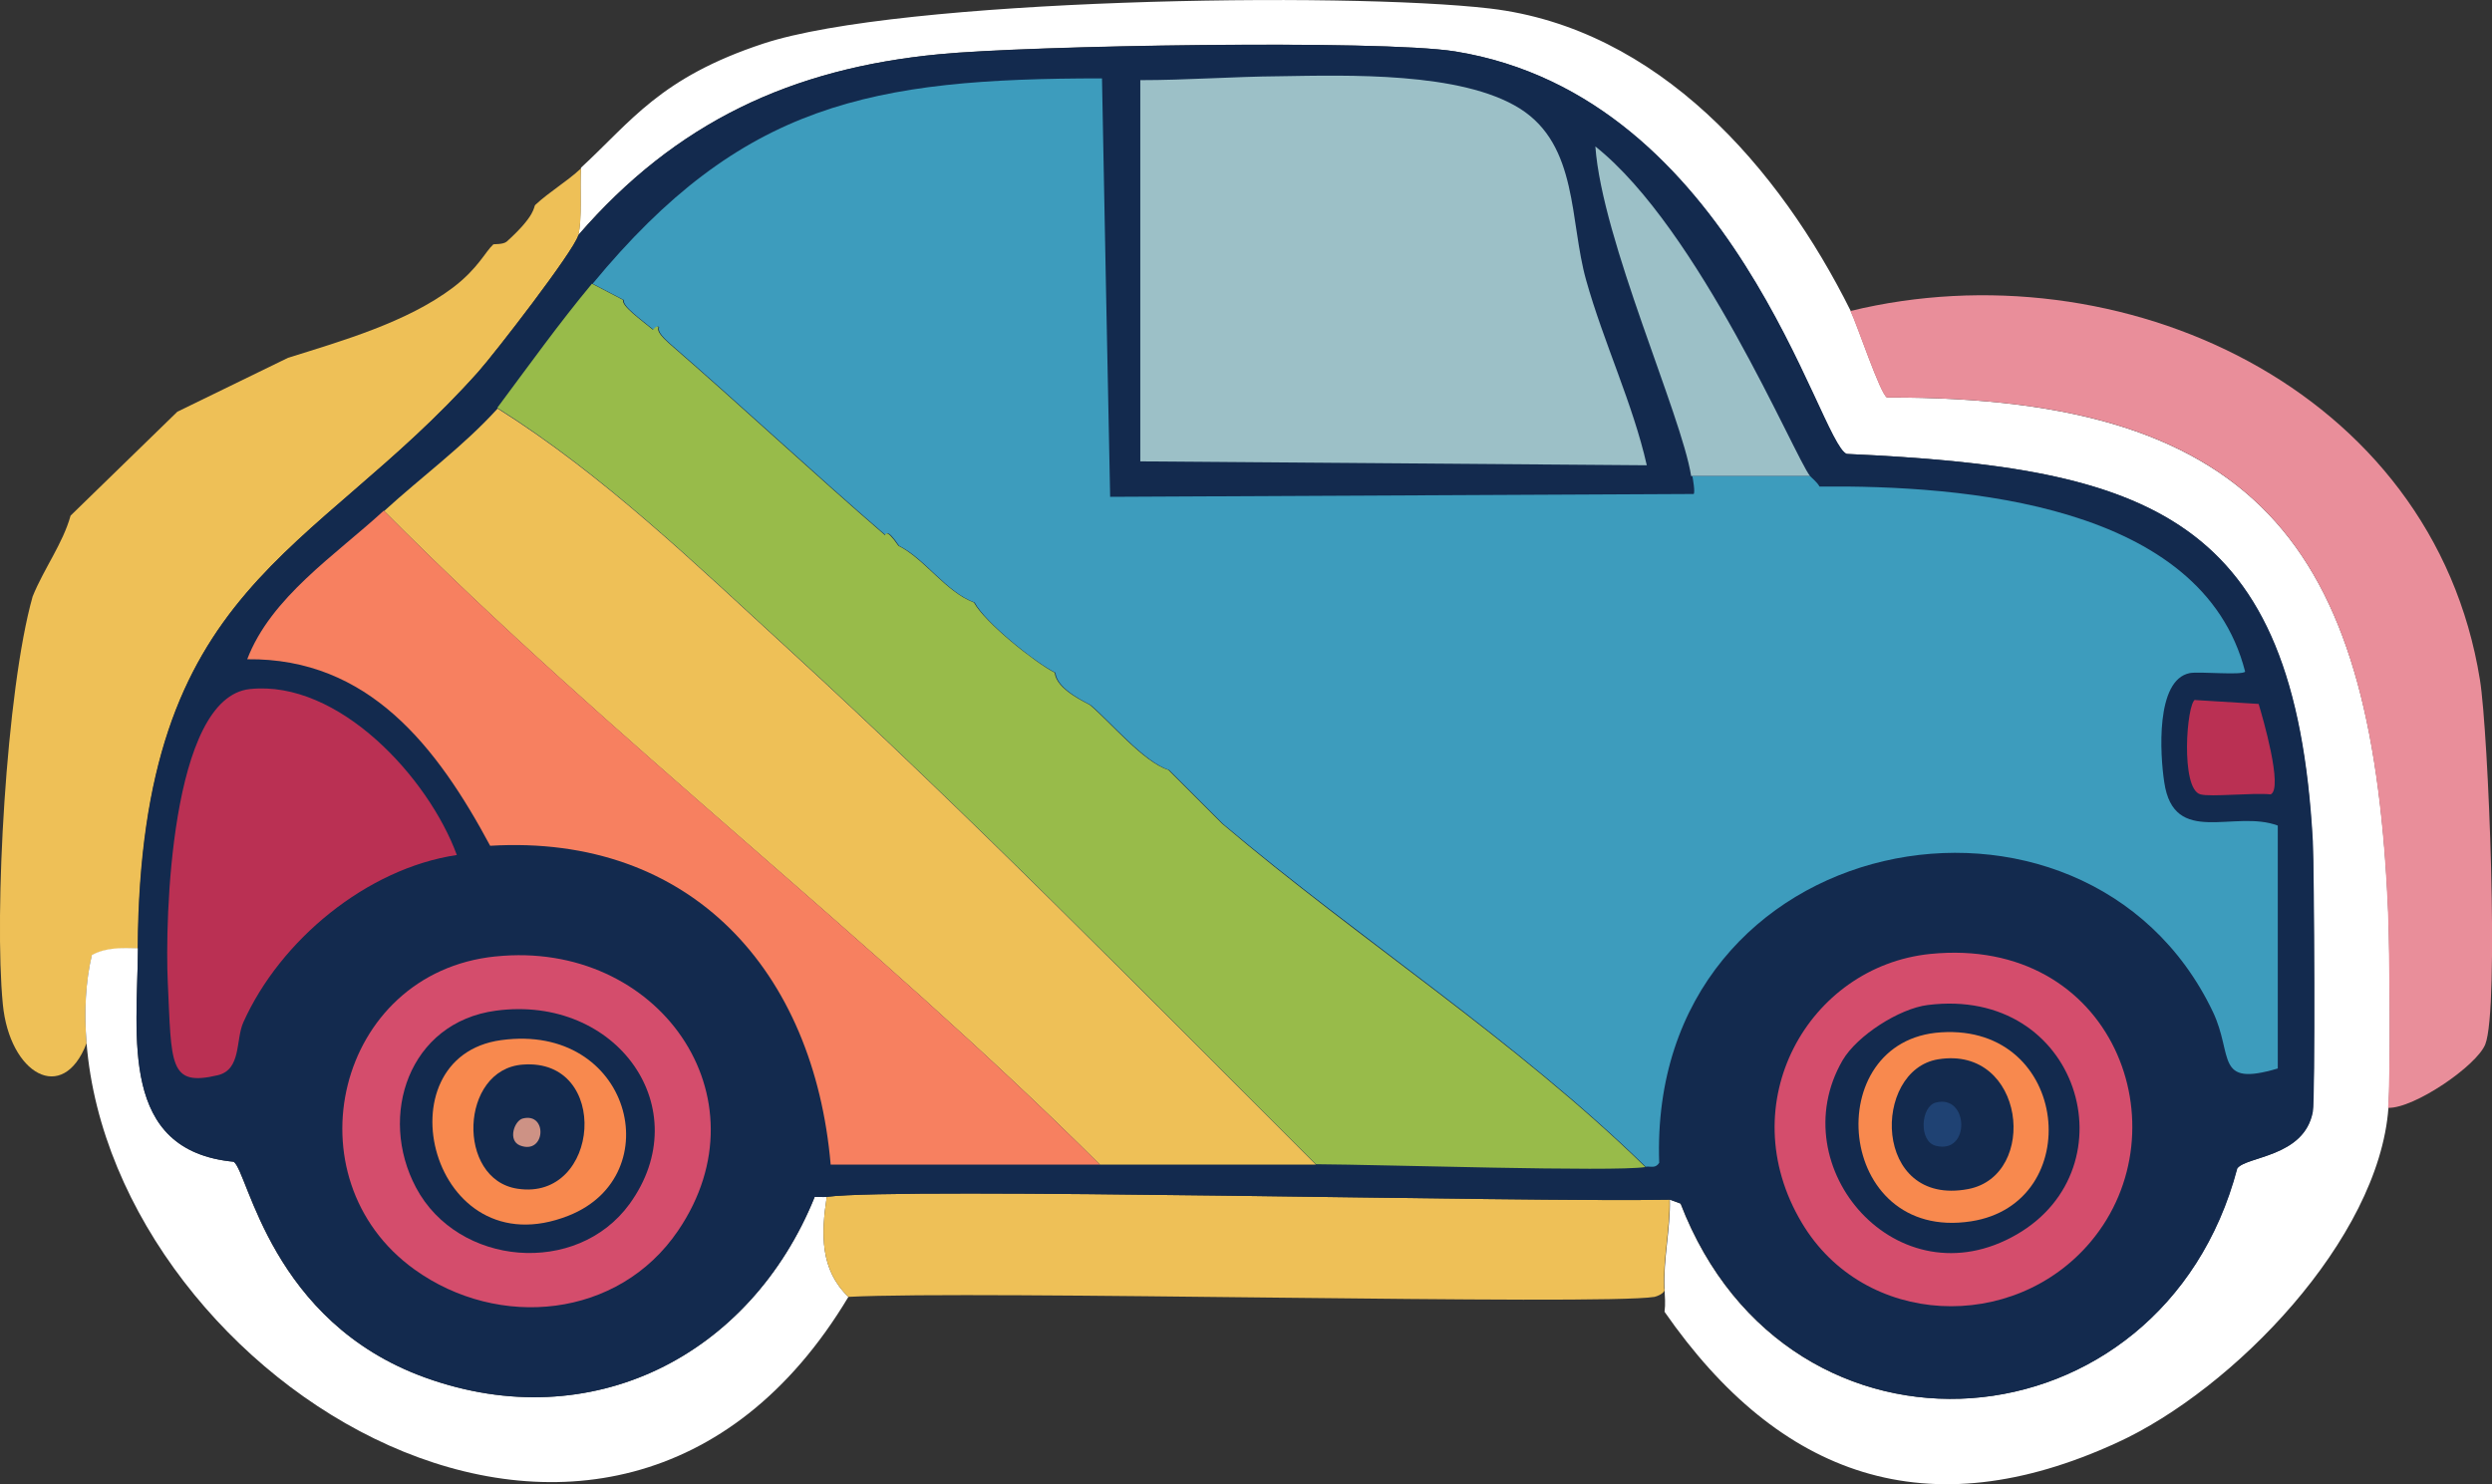
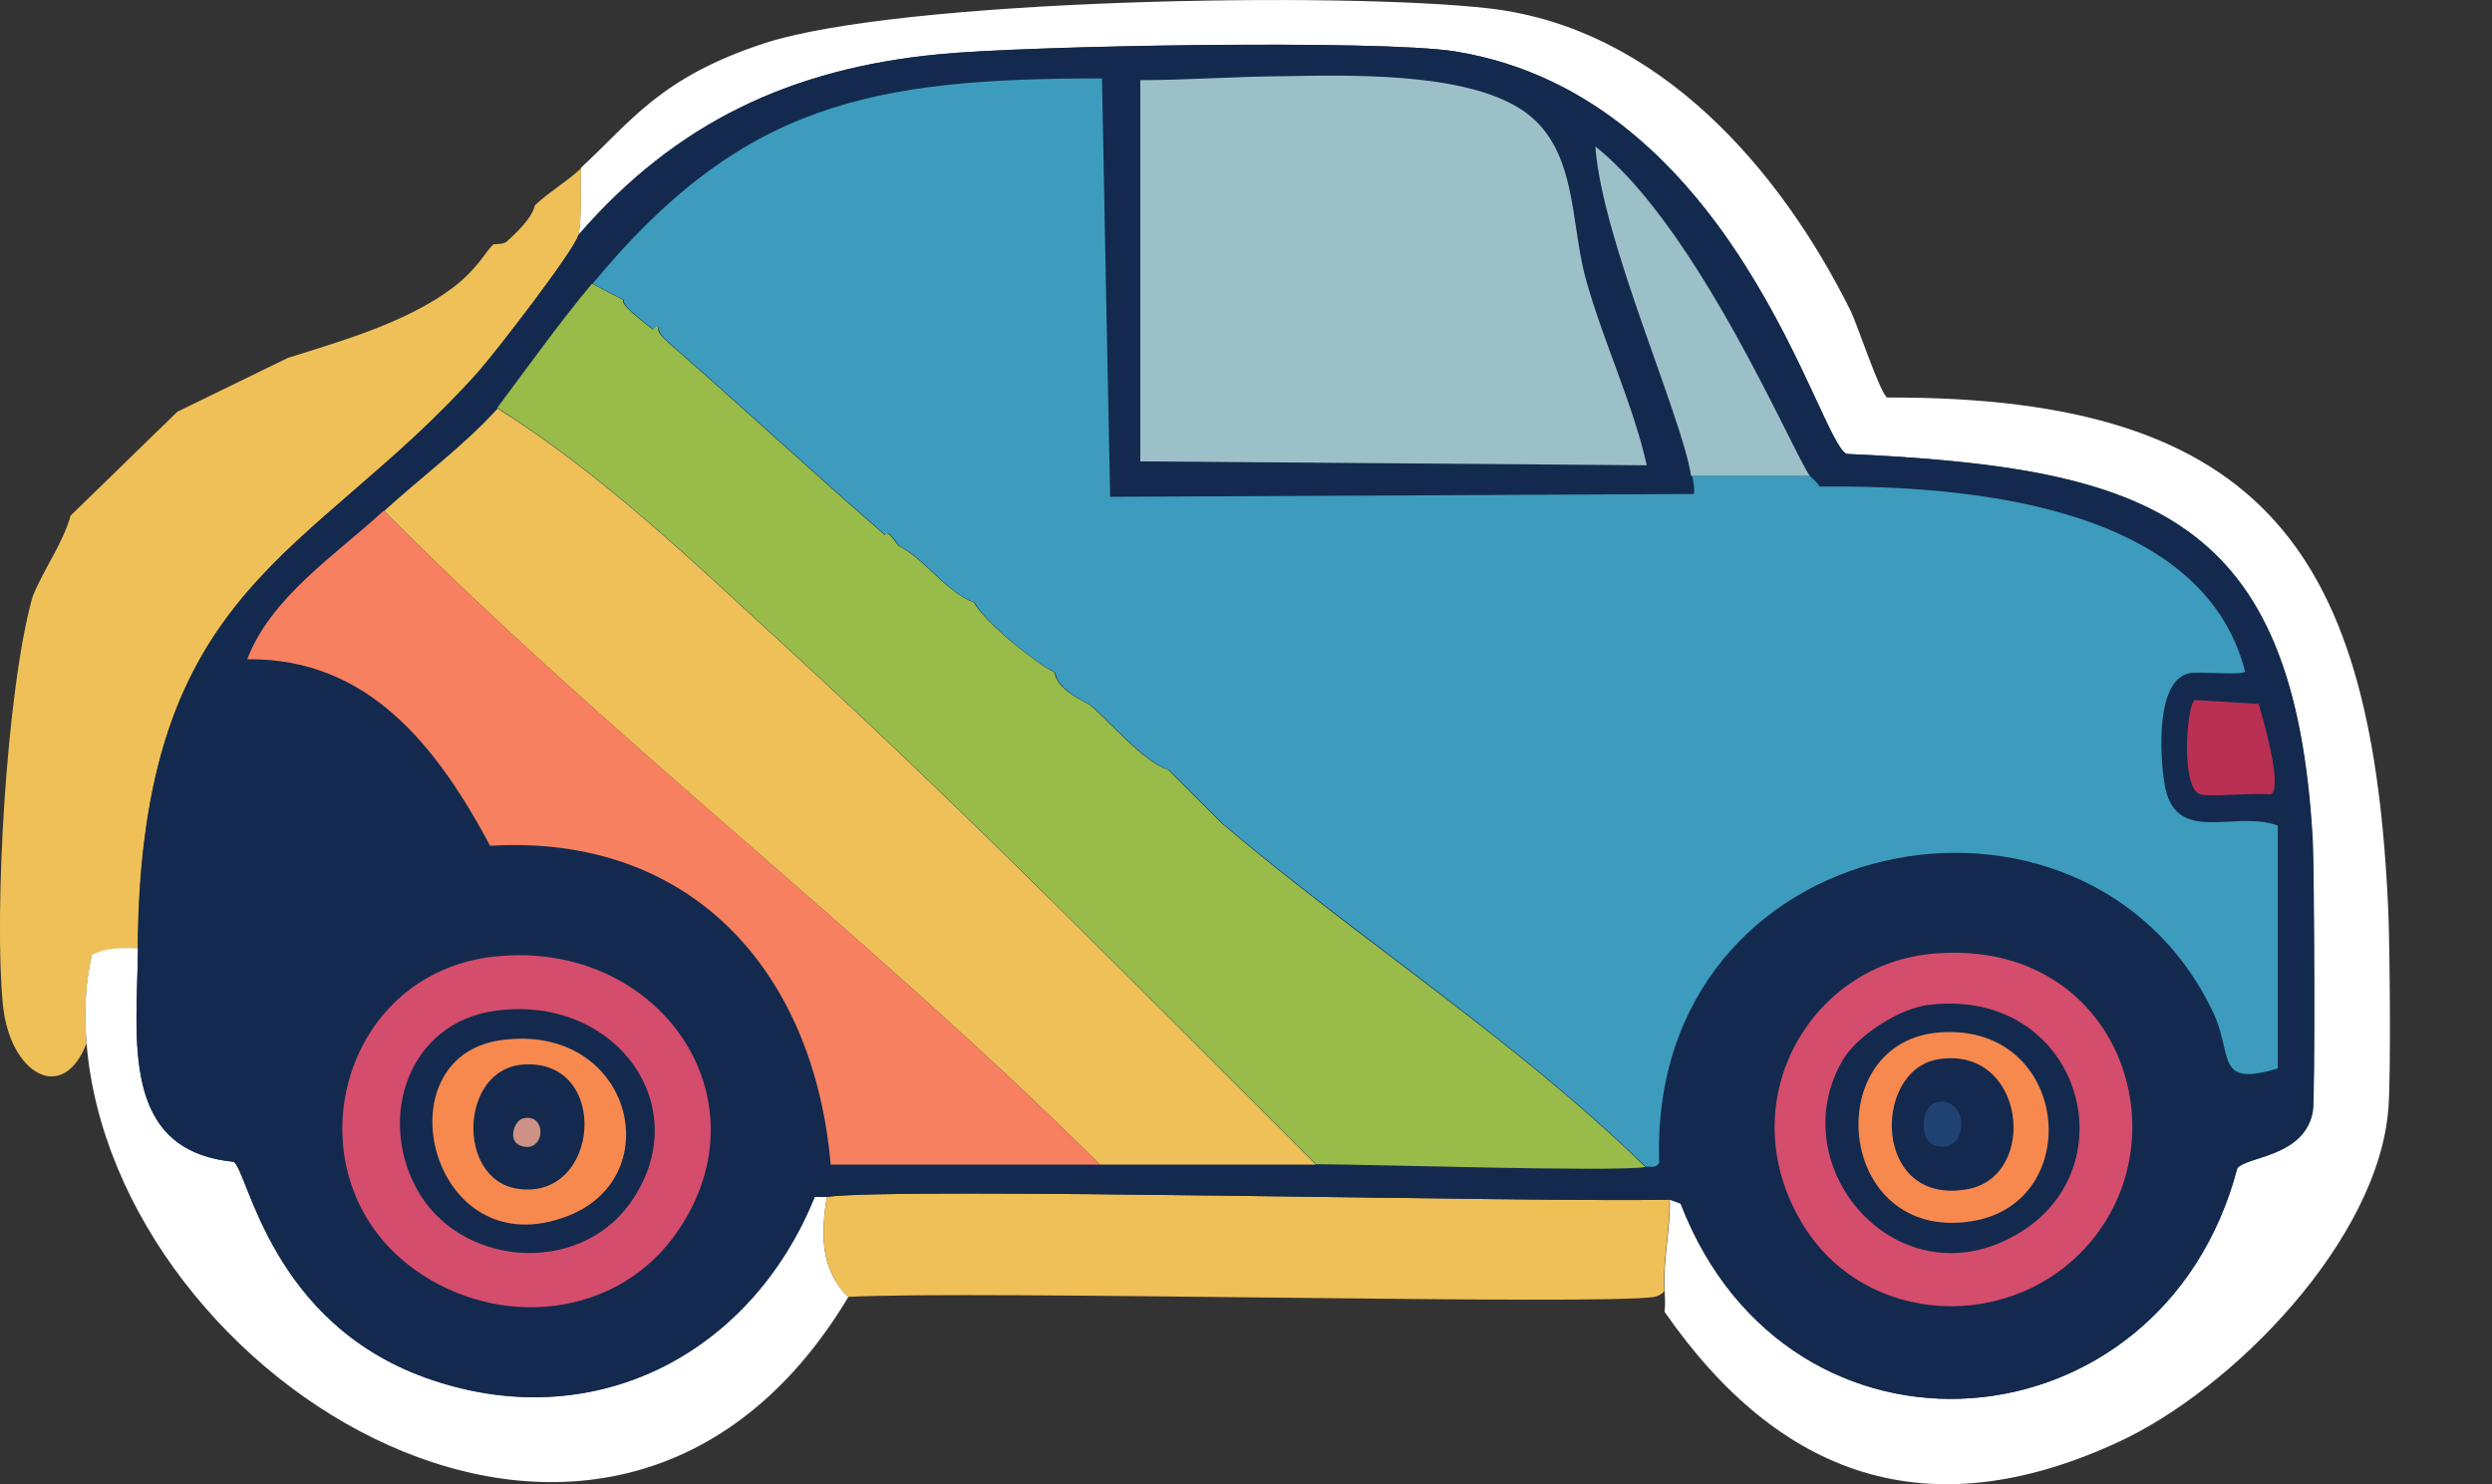
<svg xmlns="http://www.w3.org/2000/svg" id="Layer_2" data-name="Layer 2" viewBox="0 0 70.26 41.85">
  <rect x="0" y="0" width="70.26" height="41.85" fill="#333333" stroke="none" />
  <defs>
    <style>
      .cls-1 {
        fill: #f8894e;
      }

      .cls-1, .cls-2, .cls-3, .cls-4, .cls-5, .cls-6, .cls-7, .cls-8, .cls-9, .cls-10, .cls-11, .cls-12, .cls-13 {
        stroke-width: 0px;
      }

      .cls-2 {
        fill: #3d9cbd;
      }

      .cls-3 {
        fill: #1f4273;
      }

      .cls-4 {
        fill: #132a4e;
      }

      .cls-5 {
        fill: #d44d6c;
      }

      .cls-6 {
        fill: #cd9285;
      }

      .cls-7 {
        fill: #ba3053;
      }

      .cls-8 {
        fill: #9cc0c7;
      }

      .cls-9 {
        fill: #98bb4a;
      }

      .cls-10 {
        fill: #fff;
      }

      .cls-11 {
        fill: #eec057;
      }

      .cls-12 {
        fill: #e98e9a;
      }

      .cls-13 {
        fill: #f78060;
      }
    </style>
  </defs>
  <g id="Layer_1-2" data-name="Layer 1">
    <g>
      <path class="cls-10" d="M52.18,8.77c.17.34.84,2.36,1.03,2.44,10.76-.04,13.71,4.51,14.13,14.58.04,1.09.07,4.53,0,5.45-.27,3.71-4.37,7.94-7.65,9.44-5.33,2.45-9.51.99-12.76-3.69.03-.22.01-.42,0-.65-.04-.81.17-1.7.15-2.51l.3.11c3.05,7.92,13.57,7.04,15.69-.99.25-.35,1.89-.31,2.13-1.6.07-.37.04-6.8,0-7.62-.5-9.2-4.59-10.54-13.14-10.93-.8-.31-3.15-10.07-11.04-11.35-2.13-.34-12.06-.17-14.55.08-4.16.4-7.41,1.92-10.17,5.1.12-.43.04-1.36.08-1.9,1.42-1.31,2.23-2.54,5.14-3.5C25.37-.04,37.89-.24,42.01.24c4.74.56,8.16,4.49,10.17,8.53Z" />
      <path class="cls-11" d="M16.3,6.64c-.12.44-2.36,3.33-2.82,3.85-4.73,5.3-9.53,5.93-9.6,16.26-.45,0-.89-.03-1.29.19-.18.77-.22,1.6-.15,2.48-.67,1.74-2.17.86-2.36-1.1-.25-2.56.09-8.84.84-11.5.32-.79.85-1.49,1.07-2.28l3.01-2.93,3.12-1.52c1.53-.48,3.35-1,4.65-1.98.71-.54.91-1.01,1.14-1.22.01-.01.28.01.38-.08.83-.75.75-.98.8-1.03.42-.39.87-.64,1.29-1.03-.03.54.04,1.48-.08,1.9Z" />
-       <path class="cls-12" d="M67.33,31.24c.07-.92.04-4.36,0-5.45-.41-10.08-3.37-14.63-14.13-14.58-.18-.07-.86-2.1-1.03-2.44,7.59-1.85,16.43,2.17,17.75,10.4.24,1.48.55,9.28.15,10.28-.24.6-2,1.81-2.74,1.79Z" />
      <path class="cls-10" d="M3.89,26.74c-.02,2.5-.53,5.71,2.7,6.02.41.3,1.04,4.52,5.41,6.09,4.67,1.68,9.16-.62,10.97-5.1.11,0,.23.01.34,0-.16,1.05-.19,2.05.61,2.82-6.67,11.14-20.71,2.42-21.48-7.16-.07-.88-.03-1.71.15-2.48.4-.22.85-.2,1.29-.19Z" />
      <path class="cls-11" d="M47.07,33.83c.02.81-.19,1.71-.15,2.51.06.12-.22.22-.27.23-1.57.25-19.1-.19-22.73,0-.8-.77-.77-1.77-.61-2.82,2.11-.28,19.74.16,23.76.08Z" />
      <g>
        <path class="cls-4" d="M47.07,33.83c-4.02.08-21.65-.36-23.76-.08-.11.01-.23,0-.34,0-1.81,4.48-6.29,6.78-10.97,5.1-4.37-1.57-4.99-5.8-5.41-6.09-3.24-.31-2.72-3.52-2.7-6.02.07-10.33,4.87-10.96,9.6-16.26.46-.51,2.69-3.4,2.82-3.85,2.75-3.19,6.01-4.7,10.17-5.1,2.49-.24,12.41-.42,14.55-.08,7.89,1.27,10.24,11.04,11.04,11.35,8.55.39,12.64,1.72,13.14,10.93.04.82.07,7.24,0,7.62-.24,1.29-1.88,1.25-2.13,1.6-2.12,8.03-12.64,8.91-15.69.99l-.3-.11Z" />
        <g>
          <path class="cls-2" d="M47.68,13.42h3.35c.04.05.2.17.27.3,4.05-.04,10.79.48,12,5.22-.09.11-1.3-.01-1.56.04-.97.19-.84,2.3-.72,3.08.27,1.83,1.97.76,3.2,1.22v6.85c-1.79.53-1.24-.36-1.83-1.6-3.59-7.51-15.94-5.24-15.61,4.26-.11.17-.24.09-.38.11-3.67-3.58-8.01-6.37-11.92-9.67l-1.52-1.52c-.69-.21-1.64-1.35-2.21-1.83-.05-.04-.96-.43-.99-.91-.56-.28-1.98-1.41-2.28-1.98-.81-.3-1.39-1.23-2.13-1.6-.38-.56-.36-.28-.38-.3-2.06-1.78-4.04-3.63-6.09-5.41-.43-.38-.27-.43-.3-.46-.06-.05-.15.08-.15.08-.35-.29-.89-.67-.84-.84l-.88-.46c4.2-5.09,7.85-5.79,14.36-5.79q.11,5.9.23,11.8l16.45-.08c.05-.03-.02-.44-.04-.53Z" />
          <path class="cls-9" d="M46.39,32.91c-.92.14-7.41-.07-9.29-.08-4.91-4.9-9.77-9.86-14.89-14.55-2.61-2.39-5.18-4.88-8.19-6.78.88-1.18,1.73-2.37,2.67-3.5l.88.46c-.06.16.49.55.84.84,0,0,.09-.13.15-.08.03.03-.13.08.3.46,2.05,1.78,4.03,3.63,6.09,5.41.02.02,0-.25.38.3.74.37,1.33,1.3,2.13,1.6.31.57,1.73,1.7,2.28,1.98.03.48.94.87.99.91.57.48,1.52,1.62,2.21,1.83l1.52,1.52c3.9,3.31,8.25,6.09,11.92,9.67Z" />
          <path class="cls-8" d="M36.07,2.15c1.92-.03,5.12-.13,6.78.91,1.65,1.04,1.4,3.17,1.87,4.84.49,1.75,1.32,3.49,1.71,5.22l-14.28-.11V2.26c1.3,0,2.62-.1,3.92-.11Z" />
          <path class="cls-11" d="M37.1,32.84c-2.03,0-4.06,0-6.09,0-6.45-6.42-13.76-11.96-20.18-18.43,1.06-.97,2.23-1.82,3.2-2.89,3,1.89,5.58,4.39,8.19,6.78,5.11,4.68,9.98,9.65,14.89,14.55Z" />
          <path class="cls-13" d="M31,32.84c-2.53,0-5.05,0-7.58,0-.47-5.44-3.92-9.33-9.6-8.99-1.49-2.78-3.42-5.3-6.85-5.26.67-1.75,2.48-2.93,3.85-4.19,6.43,6.47,13.73,12.01,20.18,18.43Z" />
          <path class="cls-8" d="M51.03,13.42h-3.35c-.27-1.72-2.51-6.64-2.7-9.29,2.93,2.33,5.61,8.73,6.05,9.29Z" />
          <path class="cls-7" d="M61.89,19.74l1.79.11c.11.36.7,2.39.34,2.55-.52-.05-1.69.08-1.98,0-.57-.15-.39-2.57-.15-2.67Z" />
          <g>
-             <path class="cls-7" d="M7.05,19.43c2.5-.26,5.03,2.5,5.83,4.68-2.54.38-4.98,2.4-6.02,4.72-.22.49-.05,1.33-.72,1.49-1.39.33-1.3-.3-1.41-2.63-.08-1.7.06-8.03,2.32-8.26Z" />
            <g>
              <path class="cls-5" d="M13.98,26.97c4.57-.47,7.7,3.96,5.14,7.73-1.68,2.48-5.06,2.8-7.43,1.1-3.58-2.57-2.21-8.37,2.28-8.83Z" />
              <g>
                <path class="cls-4" d="M13.98,28.5c3.42-.46,5.71,2.77,3.77,5.45-1.49,2.05-4.84,1.76-6.02-.46-1.08-2.03-.2-4.66,2.25-4.99Z" />
                <g>
                  <path class="cls-1" d="M14.13,29.33c3.66-.5,4.76,3.82,1.9,4.95-3.89,1.54-5.34-4.48-1.9-4.95Z" />
                  <g>
                    <path class="cls-4" d="M14.74,30.02c2.49-.19,2.19,3.86-.15,3.5-1.73-.26-1.63-3.37.15-3.5Z" />
                    <path class="cls-6" d="M14.74,31.54c.71-.18.64,1.04-.08.76-.35-.14-.16-.7.08-.76Z" />
                  </g>
                </g>
              </g>
            </g>
          </g>
          <g>
            <path class="cls-5" d="M54.42,26.9c5.18-.52,7.18,4.95,4.53,8.11-2.17,2.59-6.39,2.43-8.15-.53-2.01-3.37.19-7.23,3.62-7.58Z" />
            <g>
              <path class="cls-4" d="M54.35,28.34c4.28-.54,5.78,4.58,2.51,6.47-3.35,1.94-6.66-1.89-4.91-4.91.41-.7,1.6-1.46,2.4-1.56Z" />
              <g>
                <path class="cls-1" d="M54.73,29.11c3.64-.23,4.1,4.83.84,5.33-3.83.59-4.29-5.12-.84-5.33Z" />
                <g>
                  <path class="cls-4" d="M54.65,29.87c2.45-.39,2.84,3.28.84,3.66-2.7.51-2.72-3.36-.84-3.66Z" />
                  <path class="cls-3" d="M54.58,31.09c.93-.24.98,1.47,0,1.22-.49-.12-.43-1.11,0-1.22Z" />
                </g>
              </g>
            </g>
          </g>
        </g>
      </g>
    </g>
  </g>
</svg>